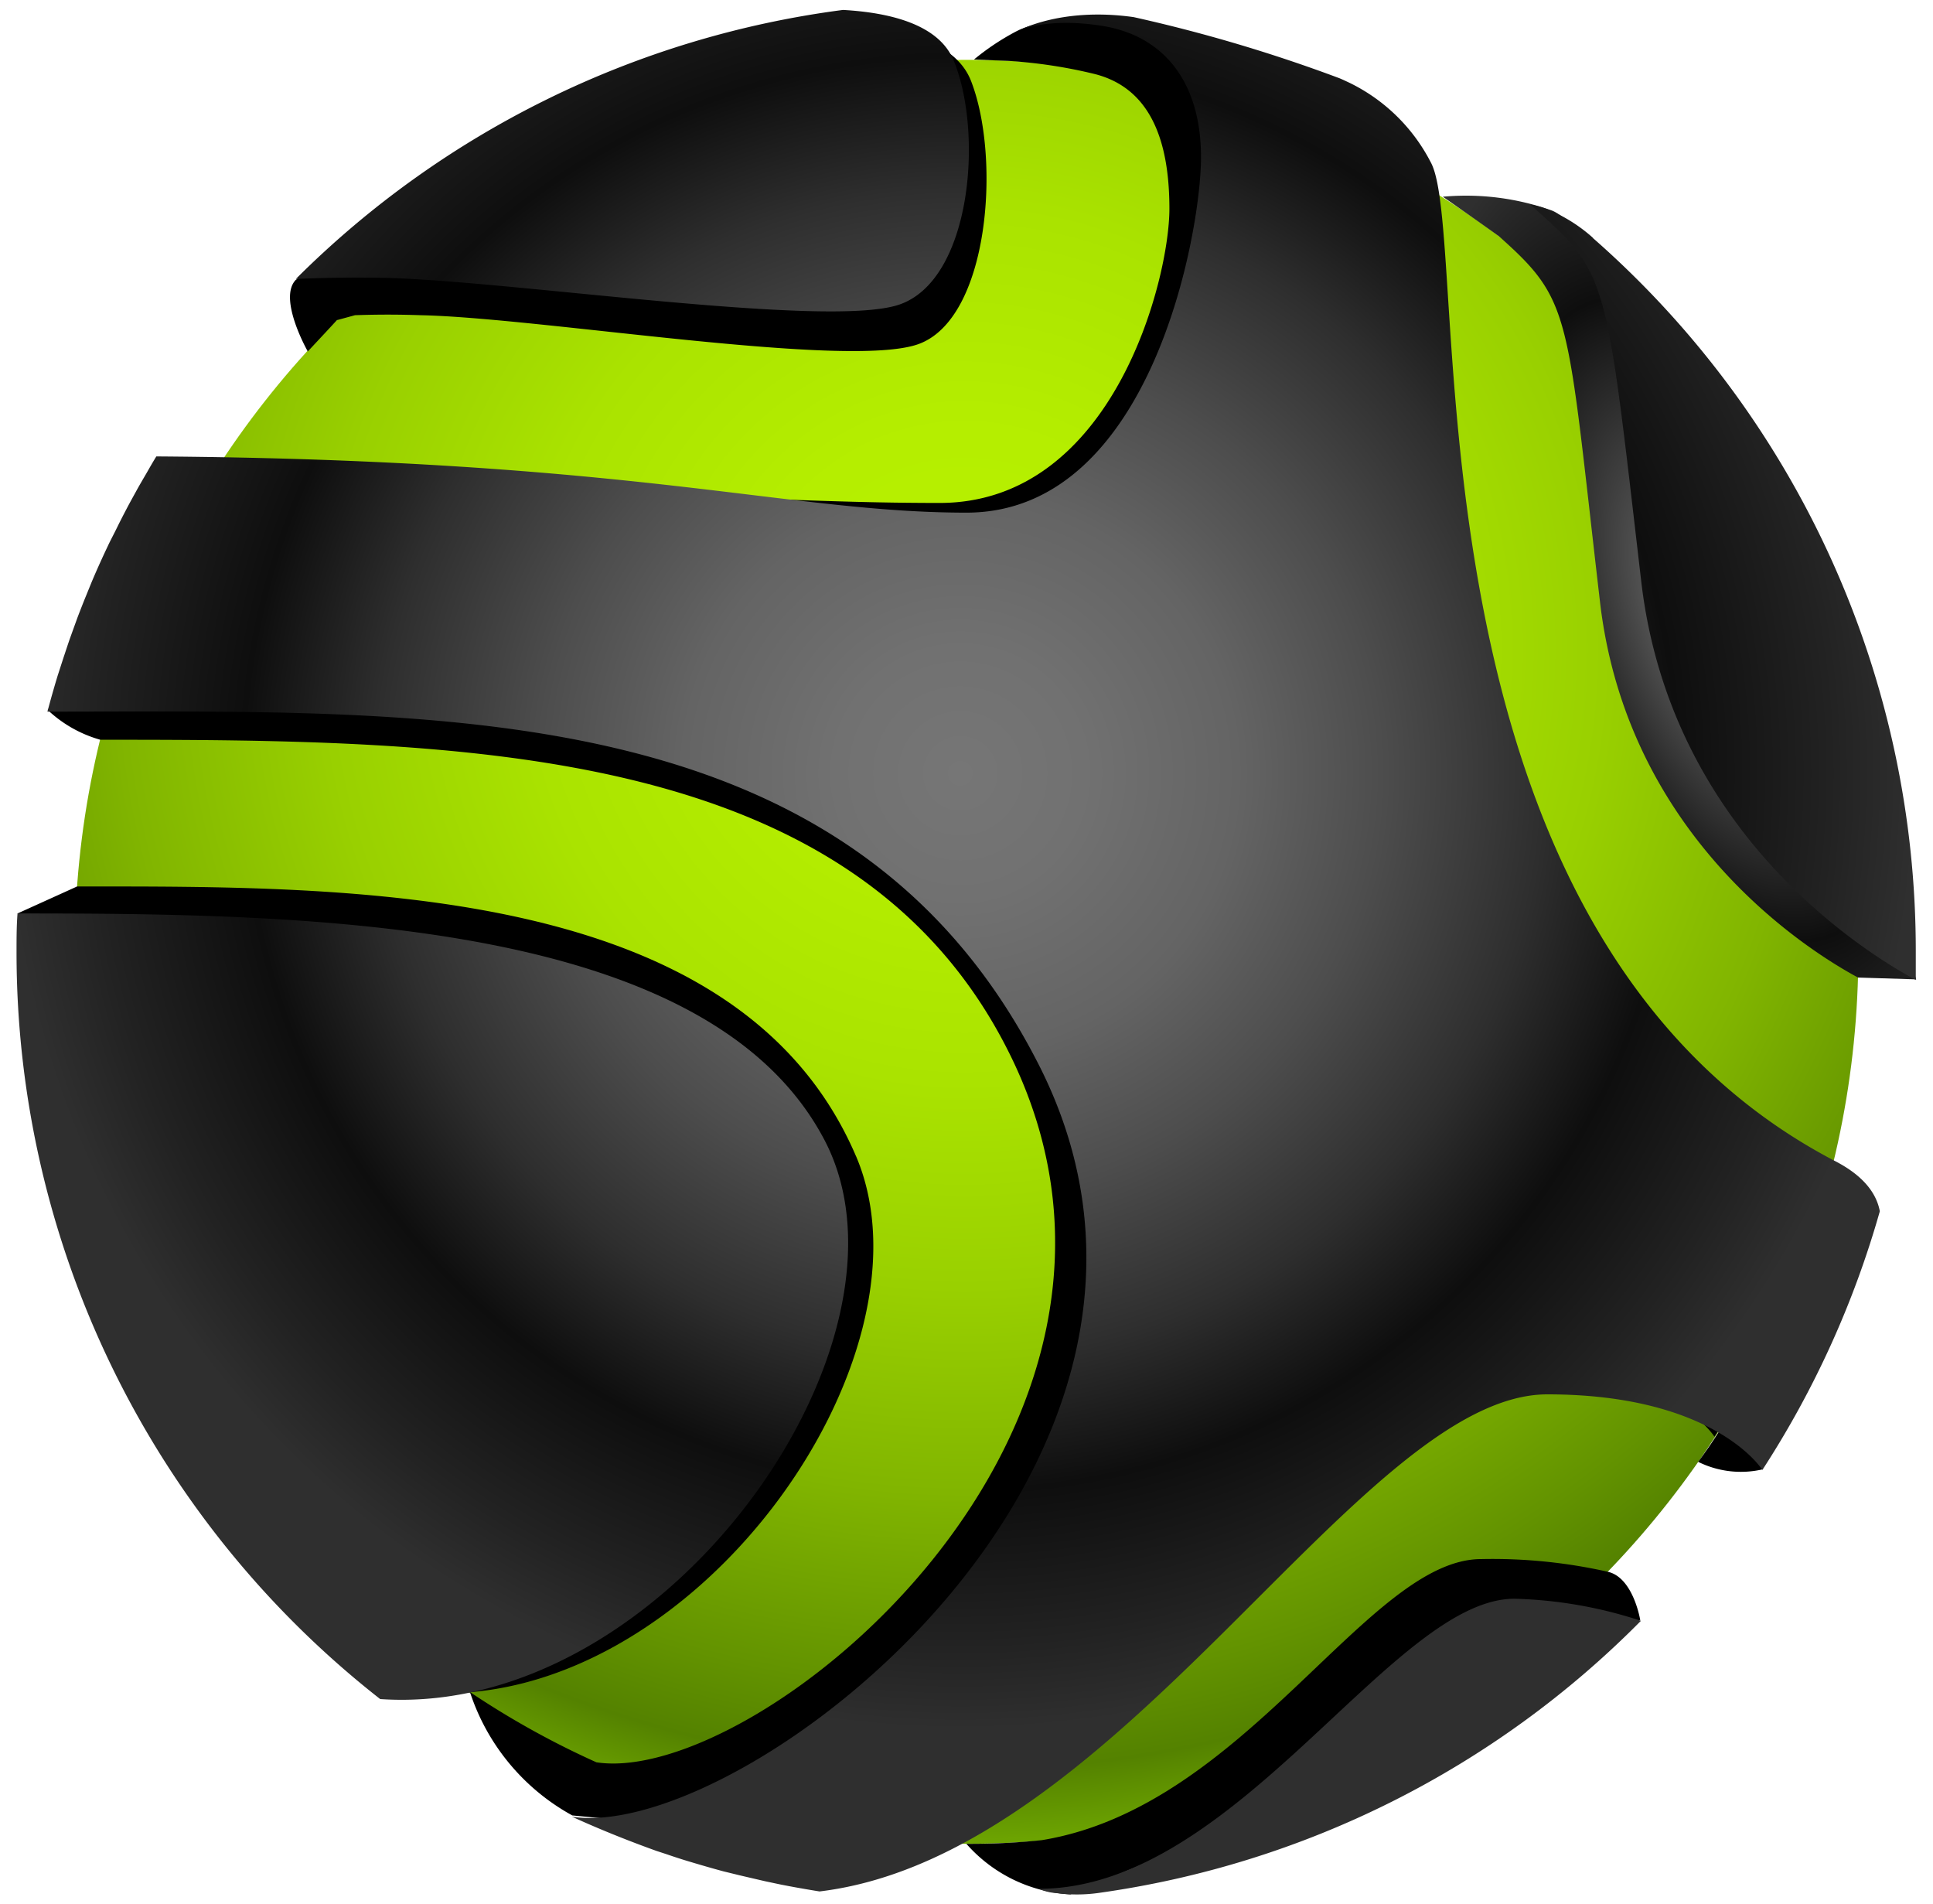
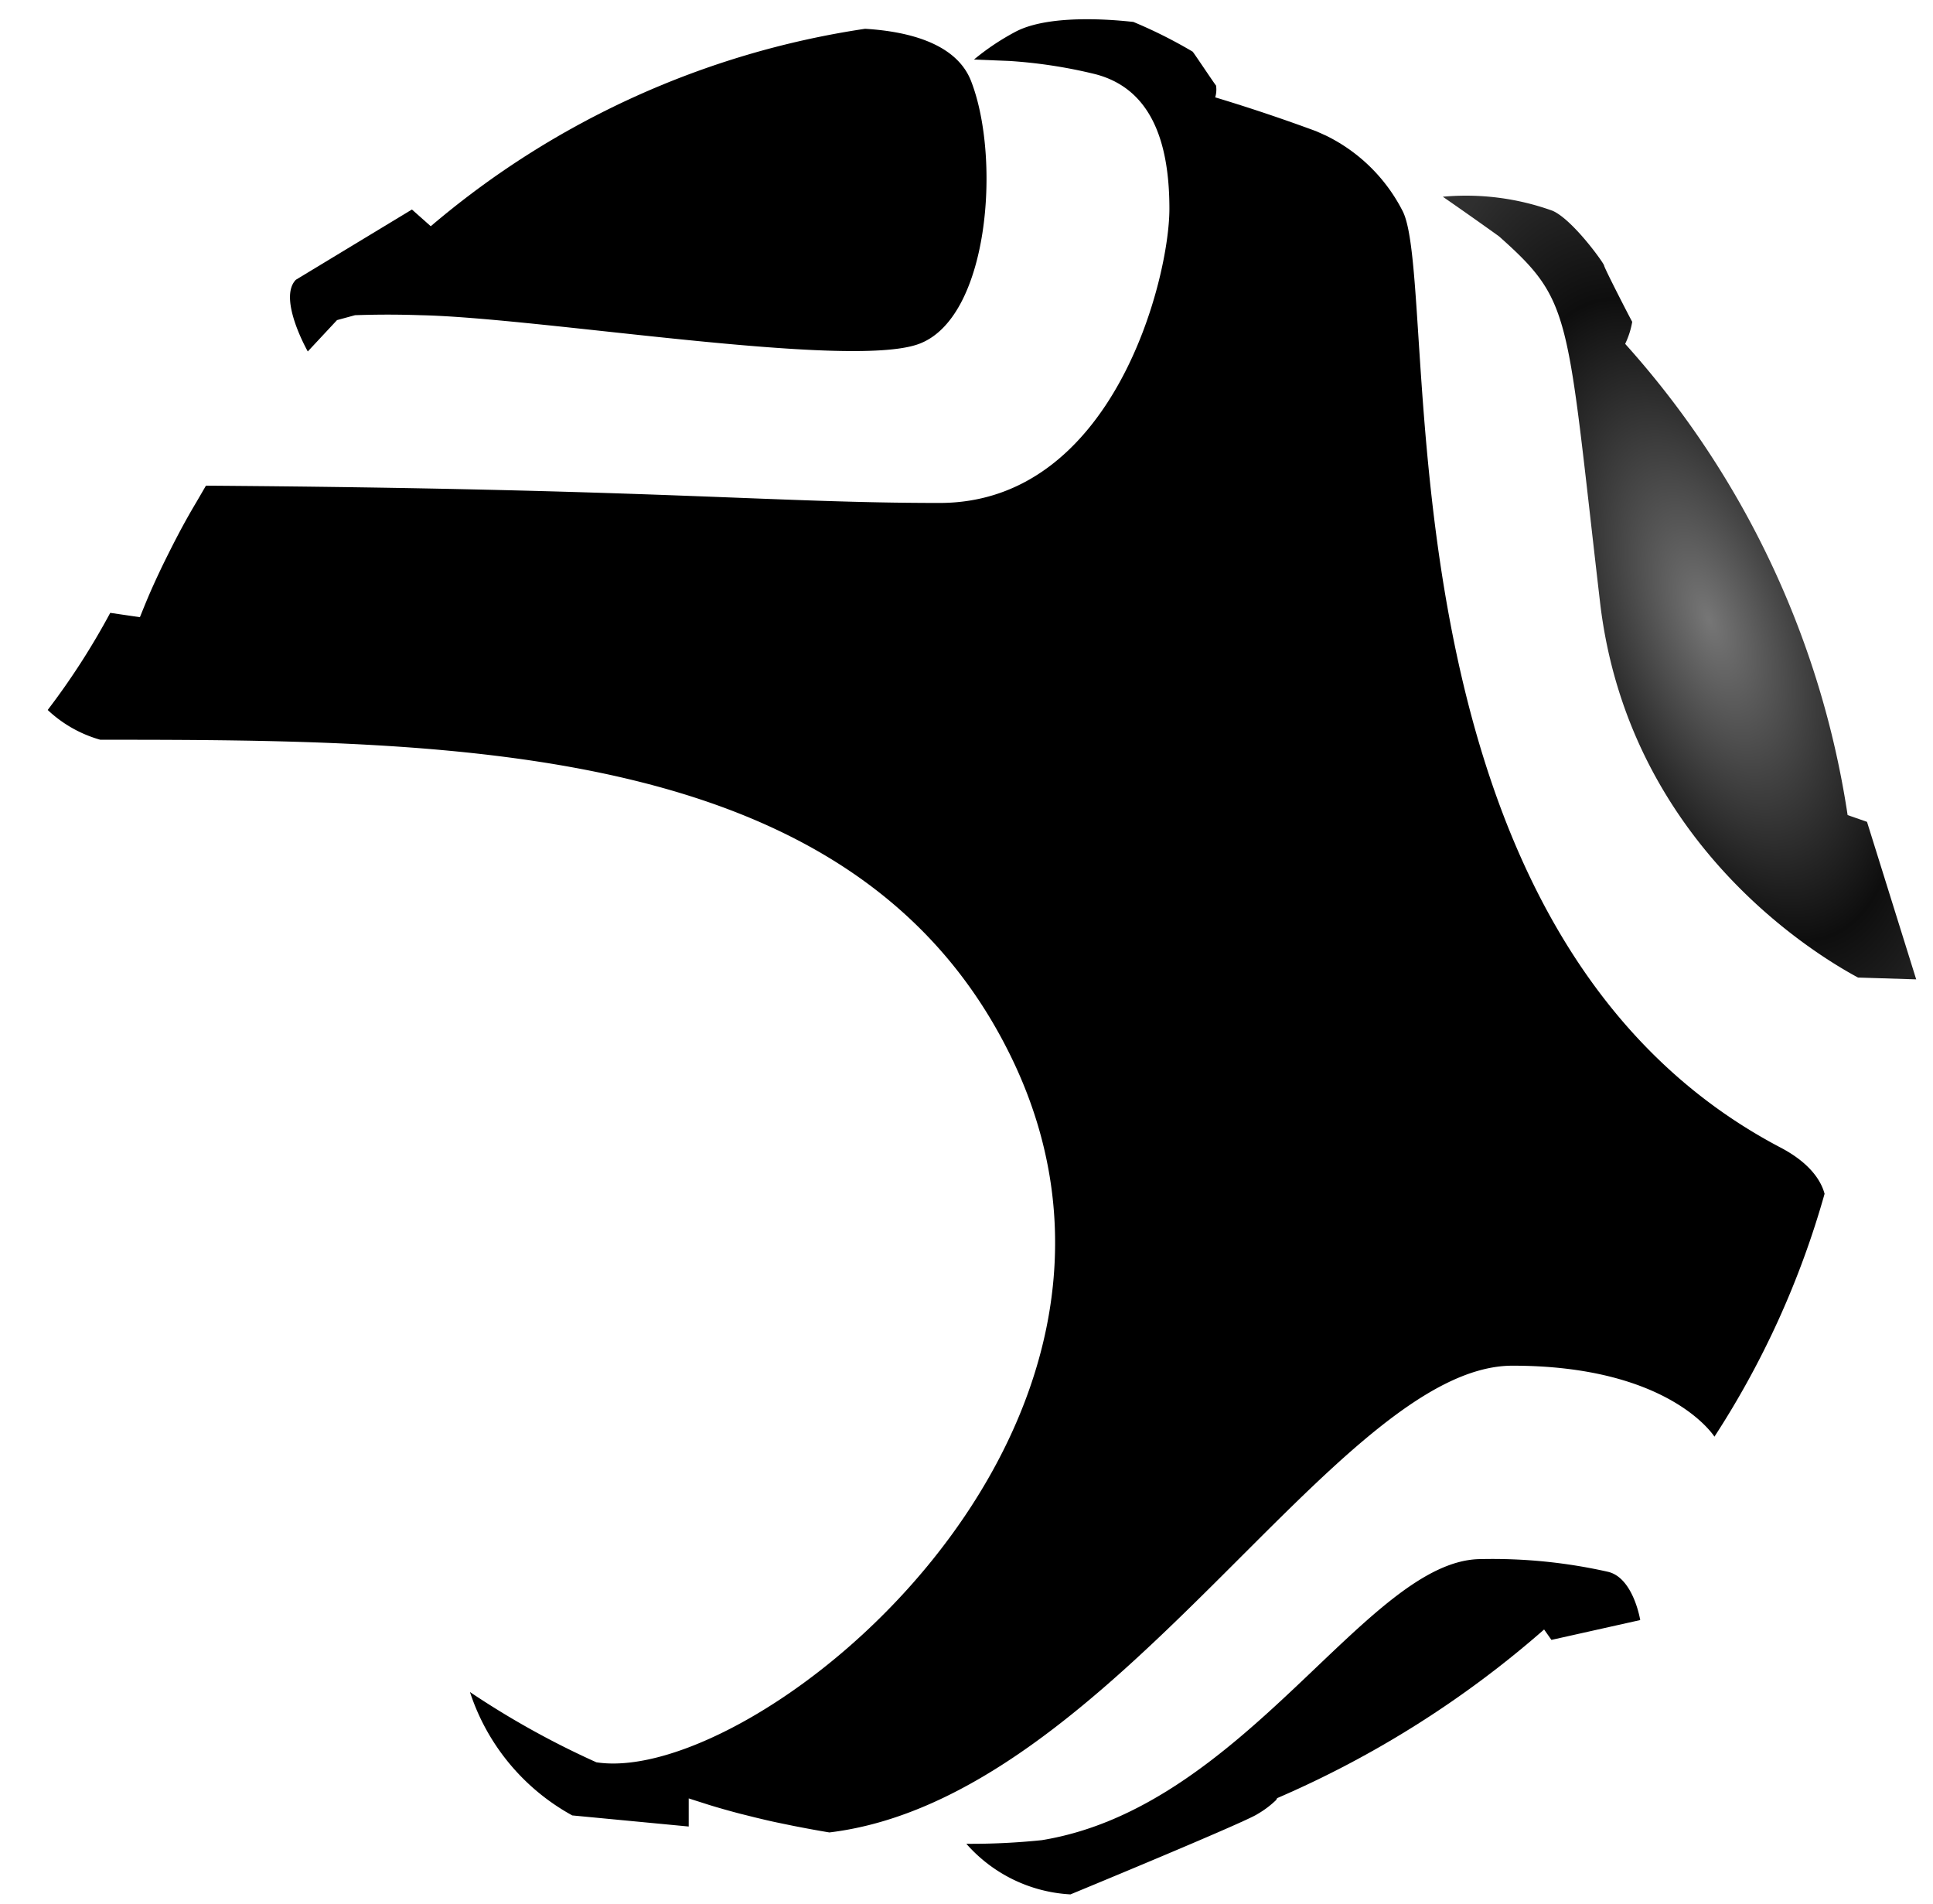
<svg xmlns="http://www.w3.org/2000/svg" viewBox="0 0 65 64" fill="none">
-   <path d="M32.5 61.988C49.062 61.988 62.49 48.562 62.49 32c0-16.562-13.427-29.988-29.989-29.988S2.512 15.438 2.512 32c0 16.562 13.426 29.988 29.988 29.988Z" fill="url(#a)" />
-   <path d="M58.194 47.47c-.326.582-.69 1.143-1.092 1.676a3.241 3.241 0 0 0 2.183.25s-1.106-2.064-1.091-1.927ZM28.782 38.865c-3.945-9.204-17.07-9.062-26.19-9.062L.59 30.71l1.328 2.542h.637c.393 9.171 5.028 18.403 11.709 23.652 9.029.624 17.42-11.264 14.519-18.039Z" fill="#000" />
  <path d="M59.876 38.582c-13.953-7.32-11.392-29.04-12.72-31.505a5.707 5.707 0 0 0-2.57-2.519l-.326-.146a58.934 58.934 0 0 0-3.397-1.139.887.887 0 0 0 .028-.397c-.075-.09-.67-.987-.784-1.138-.642-.38-1.31-.715-1.999-1.002-.075 0-2.645-.345-3.94.321a8.209 8.209 0 0 0-1.417.945l1.185.047c.977.063 1.946.211 2.897.445 1.81.472 2.49 2.159 2.49 4.526s-1.89 9.889-7.73 9.889c-5.623 0-9.54-.473-24.668-.581l-.307.529a22.827 22.827 0 0 0-.643 1.148c-.1.189-.203.392-.302.59-.1.2-.185.37-.274.558-.166.35-.326.7-.473 1.054-.076.18-.146.359-.222.543l-.997-.146a24.457 24.457 0 0 1-2.103 3.265c.5.471 1.106.815 1.768 1.001 12.199 0 25.4.109 30.578 10.56 6.29 12.686-8.504 24.65-13.895 23.818a28.862 28.862 0 0 1-4.252-2.362 7.324 7.324 0 0 0 3.44 4.148l3.916.373v-.945l.68.217c.336.104.676.199 1.016.289l.548.137c.256.061.51.123.766.175l.5.103c.407.08.813.156 1.22.223 9.558-1.153 17.052-15.692 22.972-15.692 5.225 0 6.737 2.31 6.79 2.386a29.792 29.792 0 0 0 3.703-8.164c-.118-.449-.505-1.044-1.478-1.554Z" fill="#000" />
  <path d="m62.781 27.63-.652-.227a30.48 30.48 0 0 0-7.48-15.842c.113-.236.193-.485.237-.742-.038-.057-.945-1.82-.945-1.89 0-.071-1.053-1.545-1.734-1.843a8.58 8.58 0 0 0-3.69-.472s.945.652 1.89 1.332c2.48 2.207 2.258 2.537 3.402 12.346.945 7.886 7.002 11.675 8.67 12.573l1.956.061-1.654-5.296Z" fill="url(#b)" />
  <path d="M54.06 52.841a17.654 17.654 0 0 0-4.253-.425c-3.823 0-7.905 8.33-14.775 9.45-.842.087-1.69.128-2.537.122a5.022 5.022 0 0 0 3.501 1.701s5.864-2.419 6.284-2.698c.228-.131.44-.29.629-.472a.408.408 0 0 0 .037-.066 34.112 34.112 0 0 0 8.977-5.67l.246.35 2.986-.667s-.231-1.436-1.096-1.625ZM11.333 10.762l.605-.165a31.05 31.05 0 0 1 2.202 0c4.011.08 14.363 1.823 16.74.973 2.376-.85 2.778-6.2 1.79-8.802-.472-1.295-2.093-1.71-3.581-1.8a29.148 29.148 0 0 0-14.604 6.638l-.633-.562-3.903 2.362c-.614.628.401 2.41.401 2.41l.983-1.054Z" fill="#000" />
-   <path d="M27.704 38.289c3.596 6.737-5.3 19.494-14.92 18.833A31.882 31.882 0 0 1 .556 32c0-.435 0-.86.033-1.29 9.704 0 23.18.16 27.115 7.579Zm33.958.723C46.802 31.216 49.528 8.078 48.116 5.465a6.052 6.052 0 0 0-2.74-2.683c-.114-.052-.228-.109-.346-.156a51.82 51.82 0 0 0-6.907-2.05c-2.514-.355-3.955.495-3.955.495s.912-.51 2.882-.203c2.084.326 3.336 1.89 3.336 4.418 0 2.528-1.673 11.949-7.886 11.949-5.986 0-11.132-1.776-27.243-1.89-.114.184-.222.373-.33.562-.11.19-.242.411-.355.62-.114.207-.222.4-.326.6-.104.198-.218.42-.322.633-.103.212-.203.392-.297.595-.175.368-.345.742-.506 1.12-.08.189-.156.382-.236.576-.08.194-.189.473-.279.709l-.227.628c-.085.236-.16.473-.24.709l-.199.614a35.61 35.61 0 0 0-.345 1.214c12.998 0 26.931-.642 33.305 11.812 6.89 13.414-9.922 26.228-15.667 25.34.945.43 1.89.808 2.835 1.148l.345.113c.274.094.548.184.826.265.36.108.719.212 1.087.311l.581.142.818.19.534.113c.43.085.86.16 1.299.231 10.187-1.228 18.167-16.712 24.474-16.712 5.562 0 7.178 2.457 7.23 2.542a31.956 31.956 0 0 0 3.95-8.698c-.1-.534-.473-1.167-1.55-1.71ZM32.06 2.016C31.55.806 29.892.42 28.347.334A31.854 31.854 0 0 0 9.949 9.378a47.81 47.81 0 0 1 2.91-.038c4.158.075 14.883 1.706 17.345.912 2.462-.794 2.877-5.798 1.857-8.236ZM53.559 7.99a5.33 5.33 0 0 0-1.37-.889 2.834 2.834 0 0 0-.728-.222c2.646 2.363 2.509 2.22 3.728 12.667.978 8.401 7.455 12.44 9.232 13.4V32A31.855 31.855 0 0 0 53.559 7.998v-.01Zm1.62 46.501a14.787 14.787 0 0 0-4.252-.742c-4.115 0-9.346 9.752-15.989 9.752.179.081.371.13.567.142.47.064.947.064 1.417 0A31.826 31.826 0 0 0 55.18 54.49Z" fill="url(#c)" />
  <defs>
    <radialGradient id="a" cx="0" cy="0" r="1" gradientUnits="userSpaceOnUse" gradientTransform="translate(32.434 21.851) scale(40.279)">
      <stop stop-color="#B8F200" />
      <stop offset=".18" stop-color="#B5EE00" />
      <stop offset=".36" stop-color="#AAE300" />
      <stop offset=".53" stop-color="#99D000" />
      <stop offset=".7" stop-color="#81B500" />
      <stop offset=".86" stop-color="#639300" />
      <stop offset=".93" stop-color="#548200" />
      <stop offset="1" stop-color="#71AA01" />
    </radialGradient>
    <radialGradient id="b" cx="0" cy="0" r="1" gradientUnits="userSpaceOnUse" gradientTransform="rotate(69.03 13.582 52.205) scale(16.679 7.839)">
      <stop stop-color="#767676" />
      <stop offset=".68" stop-color="#0E0E0E" />
      <stop offset="1" stop-color="#2F2F2F" />
    </radialGradient>
    <radialGradient id="c" cx="0" cy="0" r="1" gradientUnits="userSpaceOnUse" gradientTransform="translate(32.292 26) scale(32.148)">
      <stop stop-color="#767676" />
      <stop offset=".13" stop-color="#717171" />
      <stop offset=".29" stop-color="#646464" />
      <stop offset=".44" stop-color="#4D4D4D" />
      <stop offset=".61" stop-color="#2E2E2E" />
      <stop offset=".75" stop-color="#0E0E0E" />
      <stop offset=".91" stop-color="#222" />
      <stop offset="1" stop-color="#2F2F2F" />
    </radialGradient>
  </defs>
</svg>